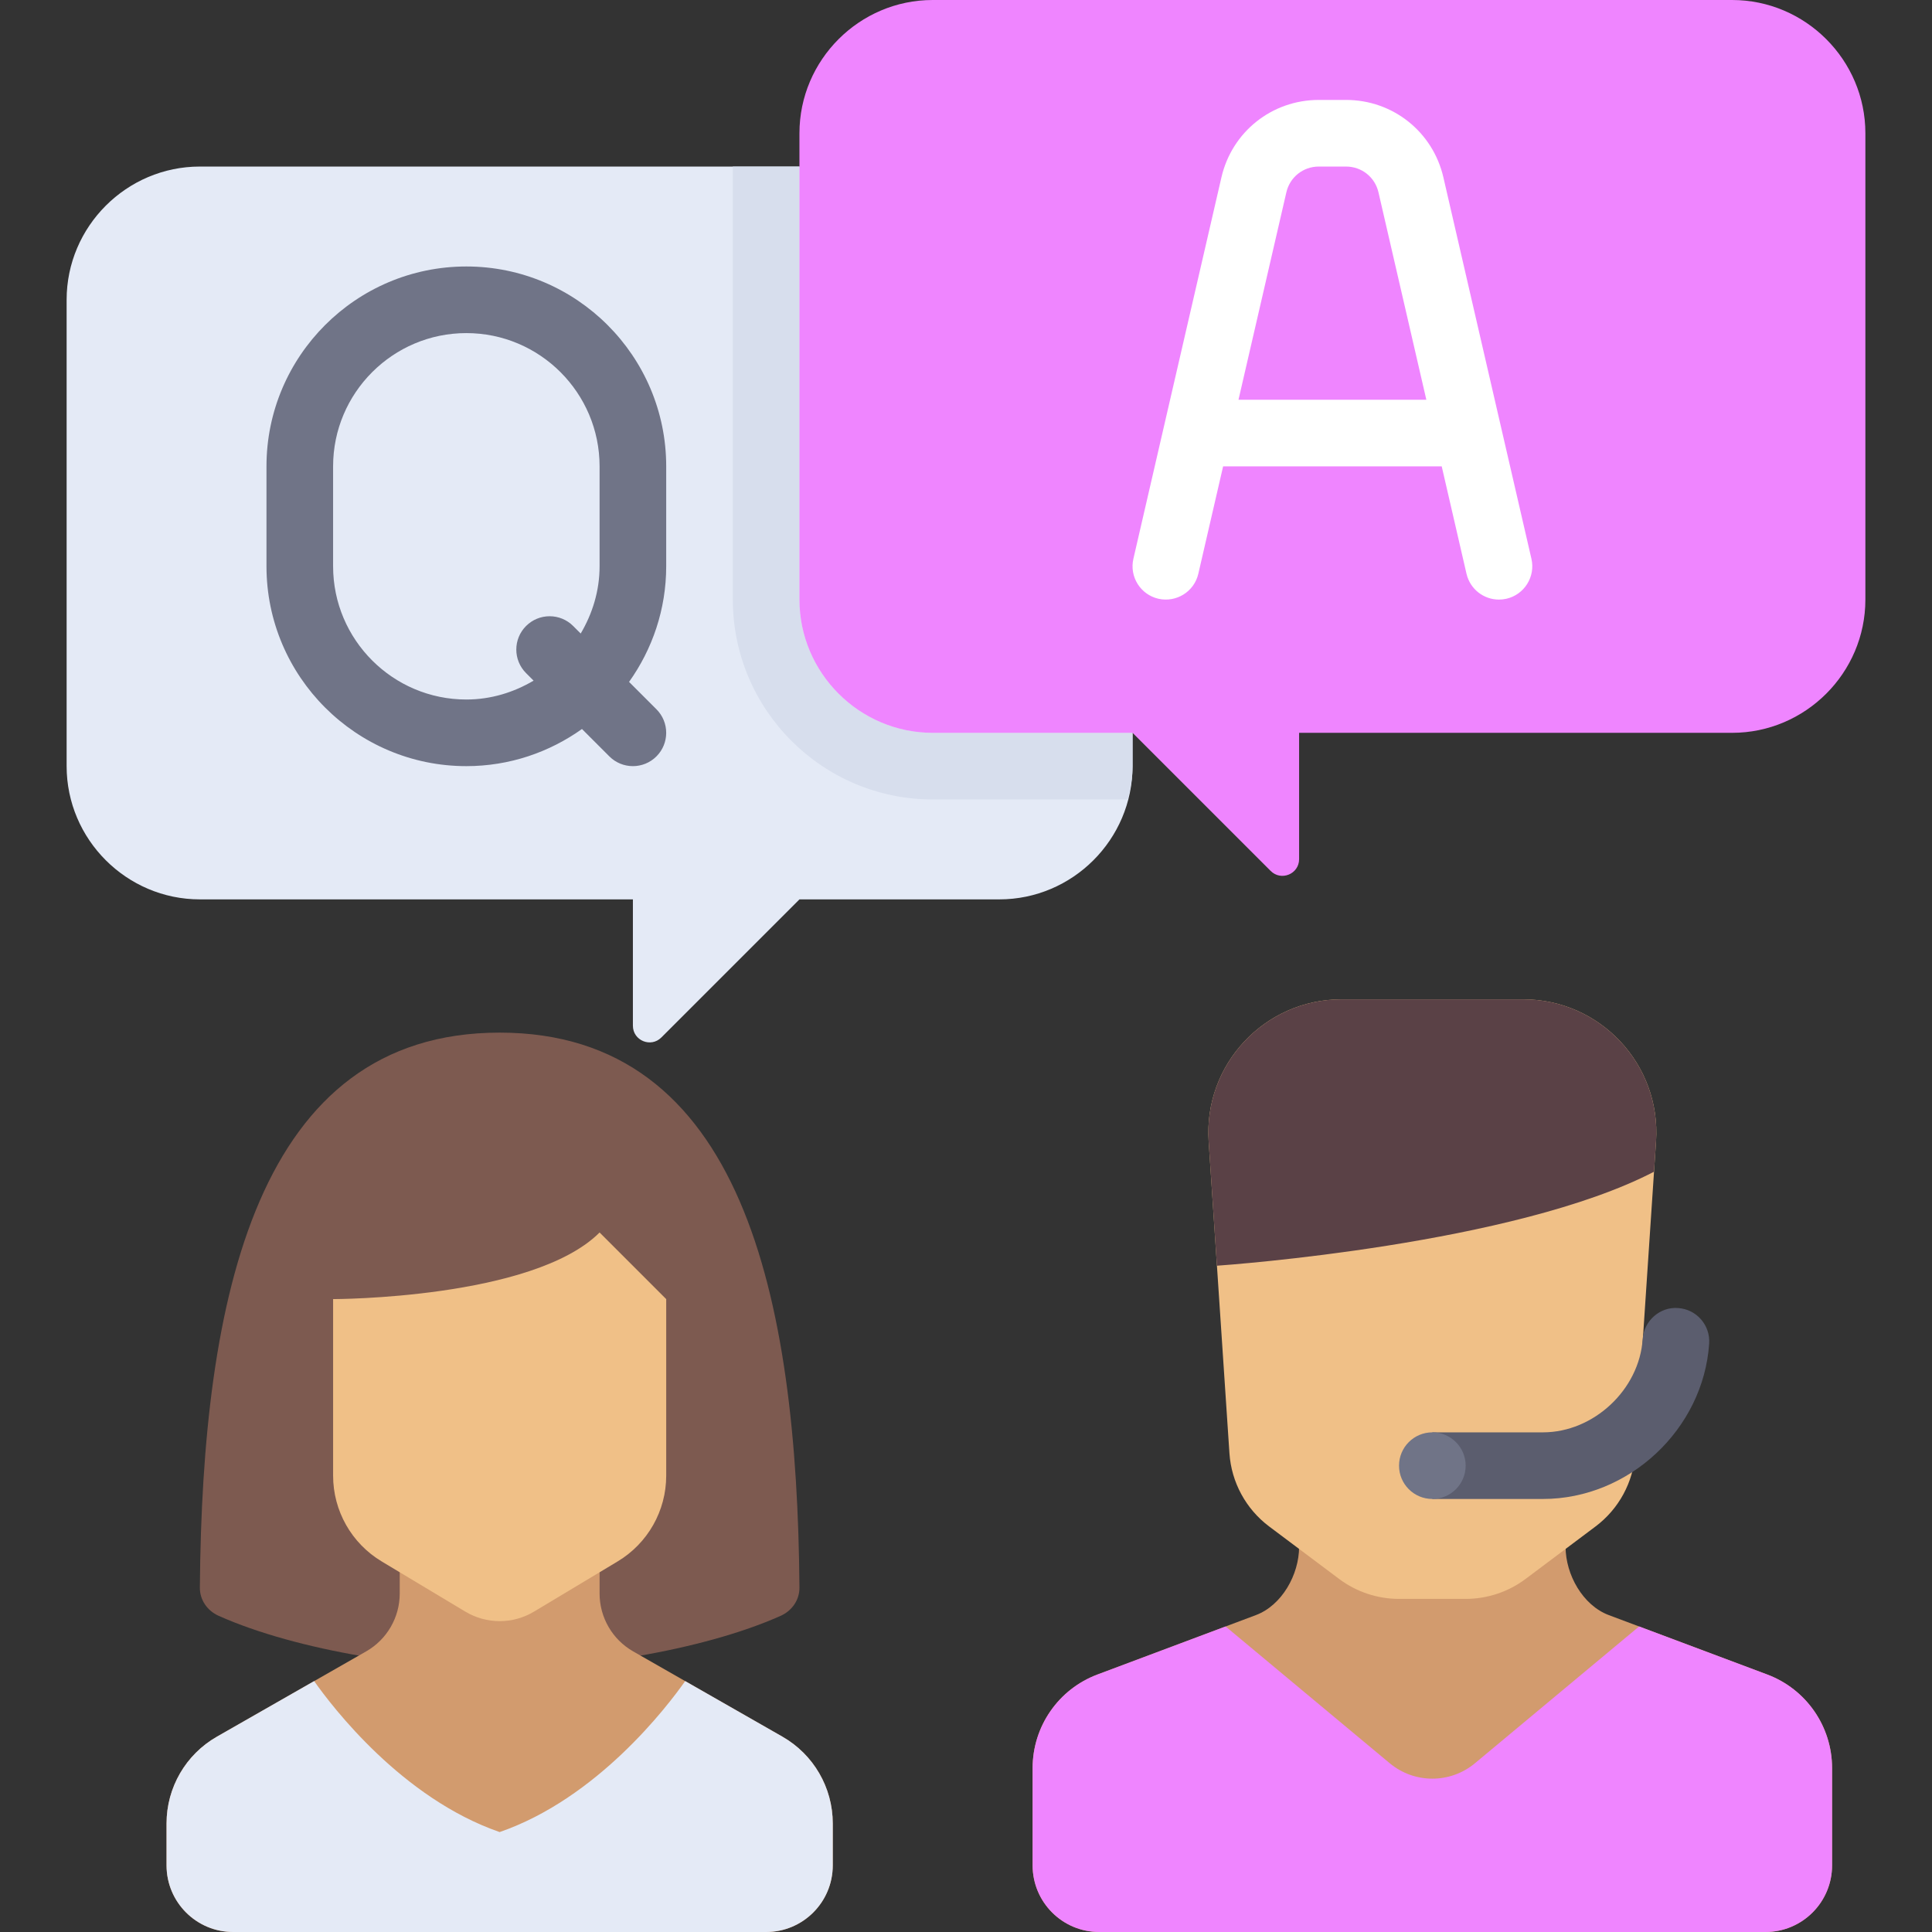
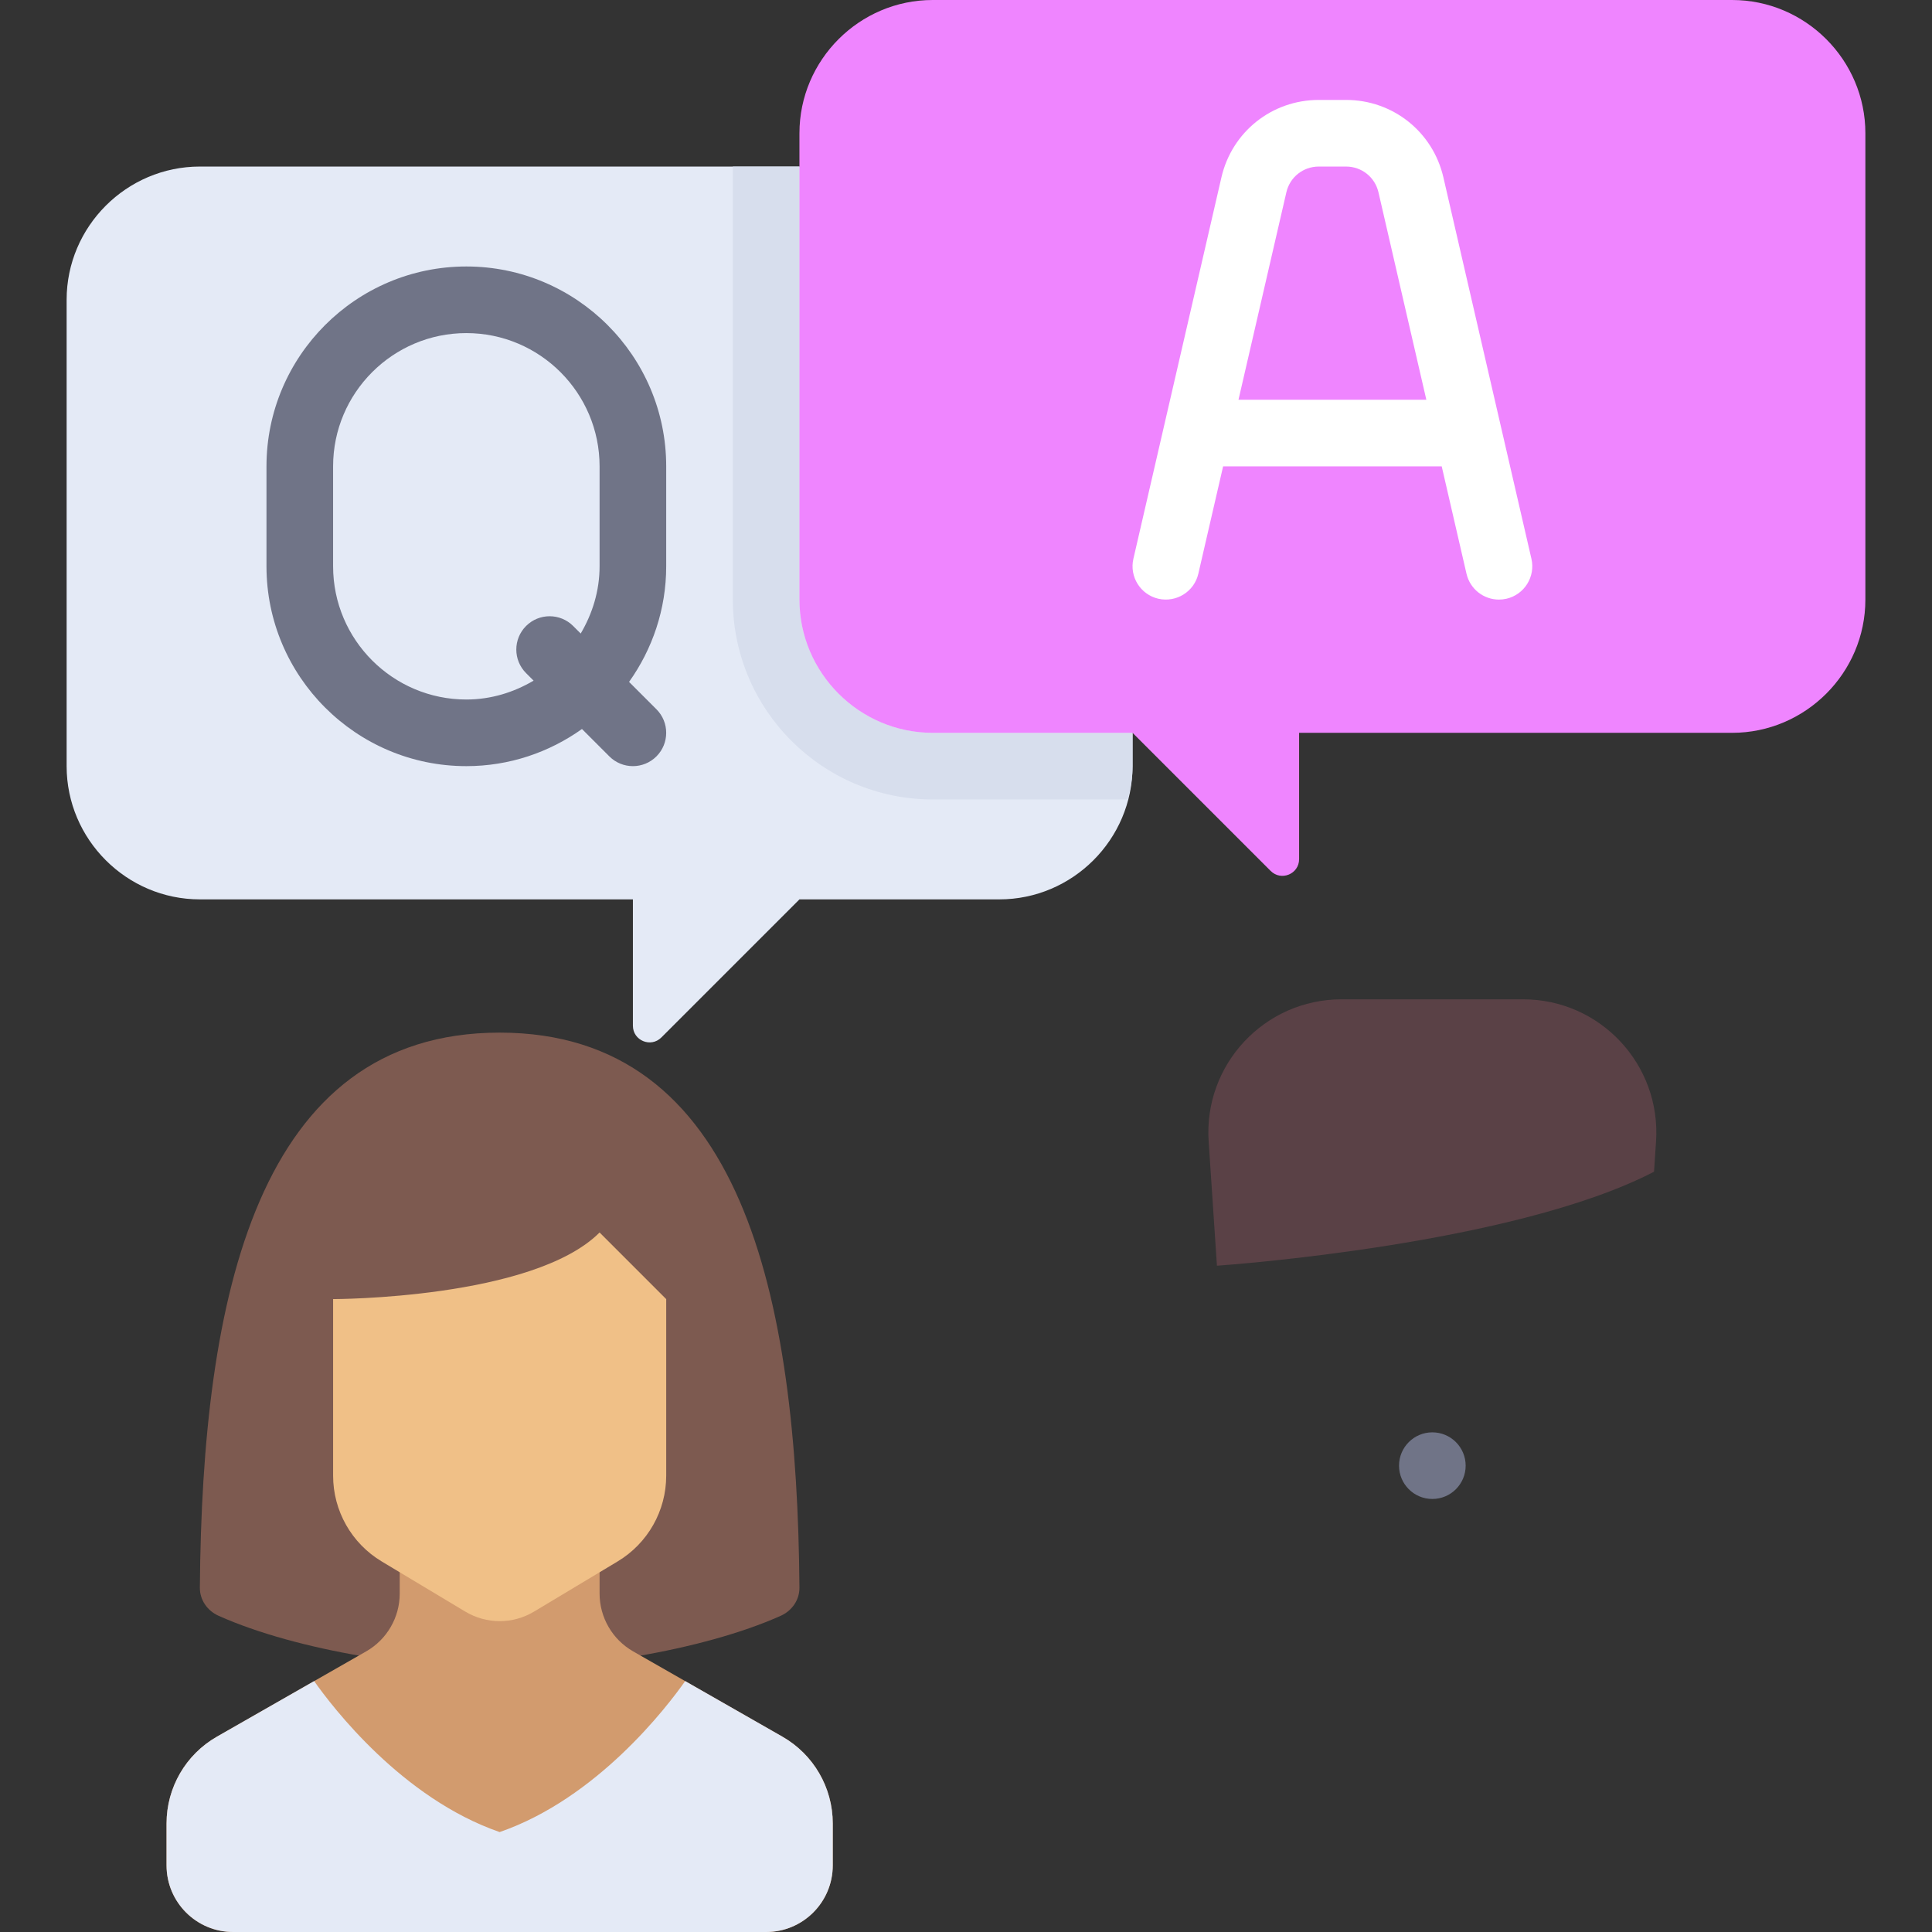
<svg xmlns="http://www.w3.org/2000/svg" version="1.1" id="Layer_1" x="0px" y="0px" viewBox="0 0 512 512" style="enable-background:new 0 0 512 512;" xml:space="preserve" width="512px" height="512px" class="">
  <rect x="0" y="0" width="512" height="512" fill="#333333" stroke="none" />
  <g>
    <path style="fill:#7D5A50;" d="M132.414,273.655c-64.249,0-78.854,69.988-79.448,147.096c-0.024,3.209,1.942,6.098,4.956,7.448  c10.321,4.623,23.936,8.292,37.899,10.676l72.969,0.038c14.05-2.383,27.743-6.067,38.116-10.713c3.014-1.351,4.98-4.239,4.956-7.448  C211.267,343.644,196.663,273.655,132.414,273.655z" data-original="#7D5A50" />
    <path style="fill:#D29B6E;" d="M220.69,494.345v-11.114c0-9.504-5.092-18.279-13.344-22.994l-39.554-22.602  c-5.501-3.144-8.896-8.993-8.896-15.329v-16.237h-52.964v16.237c0,6.336-3.395,12.185-8.896,15.329l-39.553,22.602  c-8.252,4.715-13.344,13.49-13.344,22.994v11.114c0,9.751,7.904,17.655,17.655,17.655h141.241  C212.786,512,220.69,504.096,220.69,494.345z" data-original="#D29B6E" />
    <path style="fill:#F0C087;" d="M176.552,344.276v46.798c0,9.302-4.881,17.922-12.857,22.709l-22.197,13.319  c-5.591,3.354-12.576,3.354-18.167,0l-22.197-13.319c-7.977-4.786-12.857-13.406-12.857-22.709v-46.798c0,0,52.966,0,70.621-17.655  L176.552,344.276z" data-original="#F0C087" />
    <g>
      <path style="fill:#E4EAF6;" d="M207.347,460.237l-25.77-14.726c-4.868,6.908-23.315,31.06-49.163,40.006   c-25.848-8.946-44.295-33.098-49.163-40.006l-25.769,14.726c-8.252,4.715-13.344,13.49-13.344,22.994v11.114   c0,9.751,7.904,17.655,17.655,17.655h141.241c9.751,0,17.655-7.904,17.655-17.655v-11.114   C220.69,473.727,215.597,464.952,207.347,460.237z" data-original="#E4EAF6" />
      <path style="fill:#E4EAF6;" d="M264.828,44.138H52.966c-19.421,0-35.31,15.89-35.31,35.31v123.586   c0,19.421,15.89,35.31,35.31,35.31h114.759v33.482c0,3.933,4.755,5.901,7.534,3.121l36.604-36.602h52.966   c19.421,0,35.31-15.89,35.31-35.31V79.448C300.138,60.028,284.248,44.138,264.828,44.138z" data-original="#E4EAF6" />
    </g>
    <path style="fill:#D7DEED;" d="M211.862,44.138v114.759c0,19.421,15.89,35.31,35.31,35.31h52.966v8.828  c0,3.066-0.532,5.99-1.283,8.828h-51.682c-29.205,0-52.966-23.761-52.966-52.966V44.138H211.862z" data-original="#D7DEED" />
    <path style="fill:#707487;" d="M176.552,123.586c0-29.207-23.758-52.966-52.966-52.966s-52.966,23.758-52.966,52.966v26.483  c0,29.207,23.758,52.966,52.966,52.966c11.422,0,21.981-3.67,30.642-9.842l7.255,7.255c1.725,1.725,3.982,2.586,6.241,2.586  s4.518-0.862,6.241-2.586c3.448-3.448,3.448-9.035,0-12.483l-7.255-7.255c6.172-8.66,9.842-19.219,9.842-30.641V123.586z   M151.896,165.897c-3.448-3.448-9.035-3.448-12.483,0s-3.448,9.035,0,12.483l1.997,1.997c-5.25,3.101-11.295,5.002-17.824,5.002  c-19.474,0-35.31-15.84-35.31-35.31v-26.483c0-19.47,15.837-35.31,35.31-35.31s35.31,15.84,35.31,35.31v26.483  c0,6.529-1.902,12.573-5.003,17.824L151.896,165.897z" data-original="#707487" />
    <path style="fill:#EF85FF" d="M247.172,0h211.862c19.421,0,35.31,15.89,35.31,35.31v123.586c0,19.421-15.89,35.31-35.31,35.31  H344.276v33.482c0,3.933-4.755,5.901-7.534,3.121l-36.604-36.602h-52.966c-19.421,0-35.31-15.89-35.31-35.31V35.31  C211.862,15.89,227.752,0,247.172,0z" data-original="#C3E678" class="active-path" data-old_color="#EE85FD" />
-     <path style="fill:#D29B6E;" d="M468.333,443.763l-41.981-15.743c-6.891-2.584-11.456-10.73-11.456-18.089h-70.621  c0,7.359-4.565,15.505-11.456,18.089l-41.981,15.743c-10.336,3.876-17.184,13.758-17.184,24.797v25.785  c0,9.751,7.904,17.655,17.655,17.655h176.552c9.751,0,17.655-7.904,17.655-17.655v-25.785  C485.517,457.521,478.669,447.639,468.333,443.763z" data-original="#D29B6E" />
-     <path style="fill:#EF85FF" d="M468.333,443.763l-33.955-12.733l-43.489,36.241c-6.548,5.457-16.058,5.457-22.605,0l-43.489-36.241  l-33.955,12.733c-10.336,3.876-17.184,13.758-17.184,24.797v25.785c0,9.751,7.904,17.655,17.655,17.655h176.552  c9.751,0,17.655-7.904,17.655-17.655v-25.785C485.517,457.521,478.669,447.639,468.333,443.763z" data-original="#C3E678" class="active-path" data-old_color="#EE85FD" />
-     <path style="fill:#F0C087;" d="M438.869,302.487l-5.508,82.624c-0.513,7.701-4.361,14.794-10.535,19.425l-18.522,13.891  c-4.584,3.438-10.159,5.297-15.89,5.297h-17.655c-5.73,0-11.306-1.858-15.89-5.297l-18.522-13.892  c-6.174-4.63-10.022-11.724-10.535-19.425l-5.508-82.624c-1.358-20.38,14.807-37.659,35.232-37.659h48.1  C424.062,264.828,440.227,282.106,438.869,302.487z" data-original="#F0C087" />
-     <path style="fill:#5B5D6E;" d="M444.724,346.646c-4.759-0.401-9.078,3.358-9.397,8.22c-0.887,13.401-12.991,24.721-26.422,24.721  h-29.319v17.655h29.319c22.776,0,42.526-18.483,44.043-41.203C453.267,351.172,449.587,346.969,444.724,346.646z" data-original="#5B5D6E" />
    <path style="fill:#5A4146;" d="M403.636,264.828h-48.1c-20.426,0-36.591,17.279-35.232,37.658l2.196,32.941  c3.036-0.209,78.753-5.652,115.833-24.909l0.535-8.032C440.227,282.106,424.063,264.828,403.636,264.828z" data-original="#5A4146" />
    <circle style="fill:#707487;" cx="379.586" cy="388.414" r="8.828" data-original="#707487" />
    <path style="fill:#FFFFFF" d="M405.845,148.082L382.517,47.017c-2.784-12.09-13.396-20.534-25.802-20.534h-7.224  c-12.405,0-23.017,8.444-25.802,20.526l-23.328,101.074c-1.095,4.755,1.87,9.492,6.621,10.591c4.75,1.069,9.483-1.866,10.586-6.616  l6.571-28.471h57.929l6.571,28.47c0.948,4.082,4.577,6.845,8.595,6.84c0.655,0,1.327-0.073,1.992-0.224  C403.975,157.574,406.94,152.836,405.845,148.082z M328.214,105.931l12.683-54.957c0.922-4.025,4.457-6.836,8.595-6.836h7.224  c4.138,0,7.672,2.81,8.595,6.845l12.682,54.948H328.214z" data-original="#FFFFFF" class="" />
  </g>
</svg>